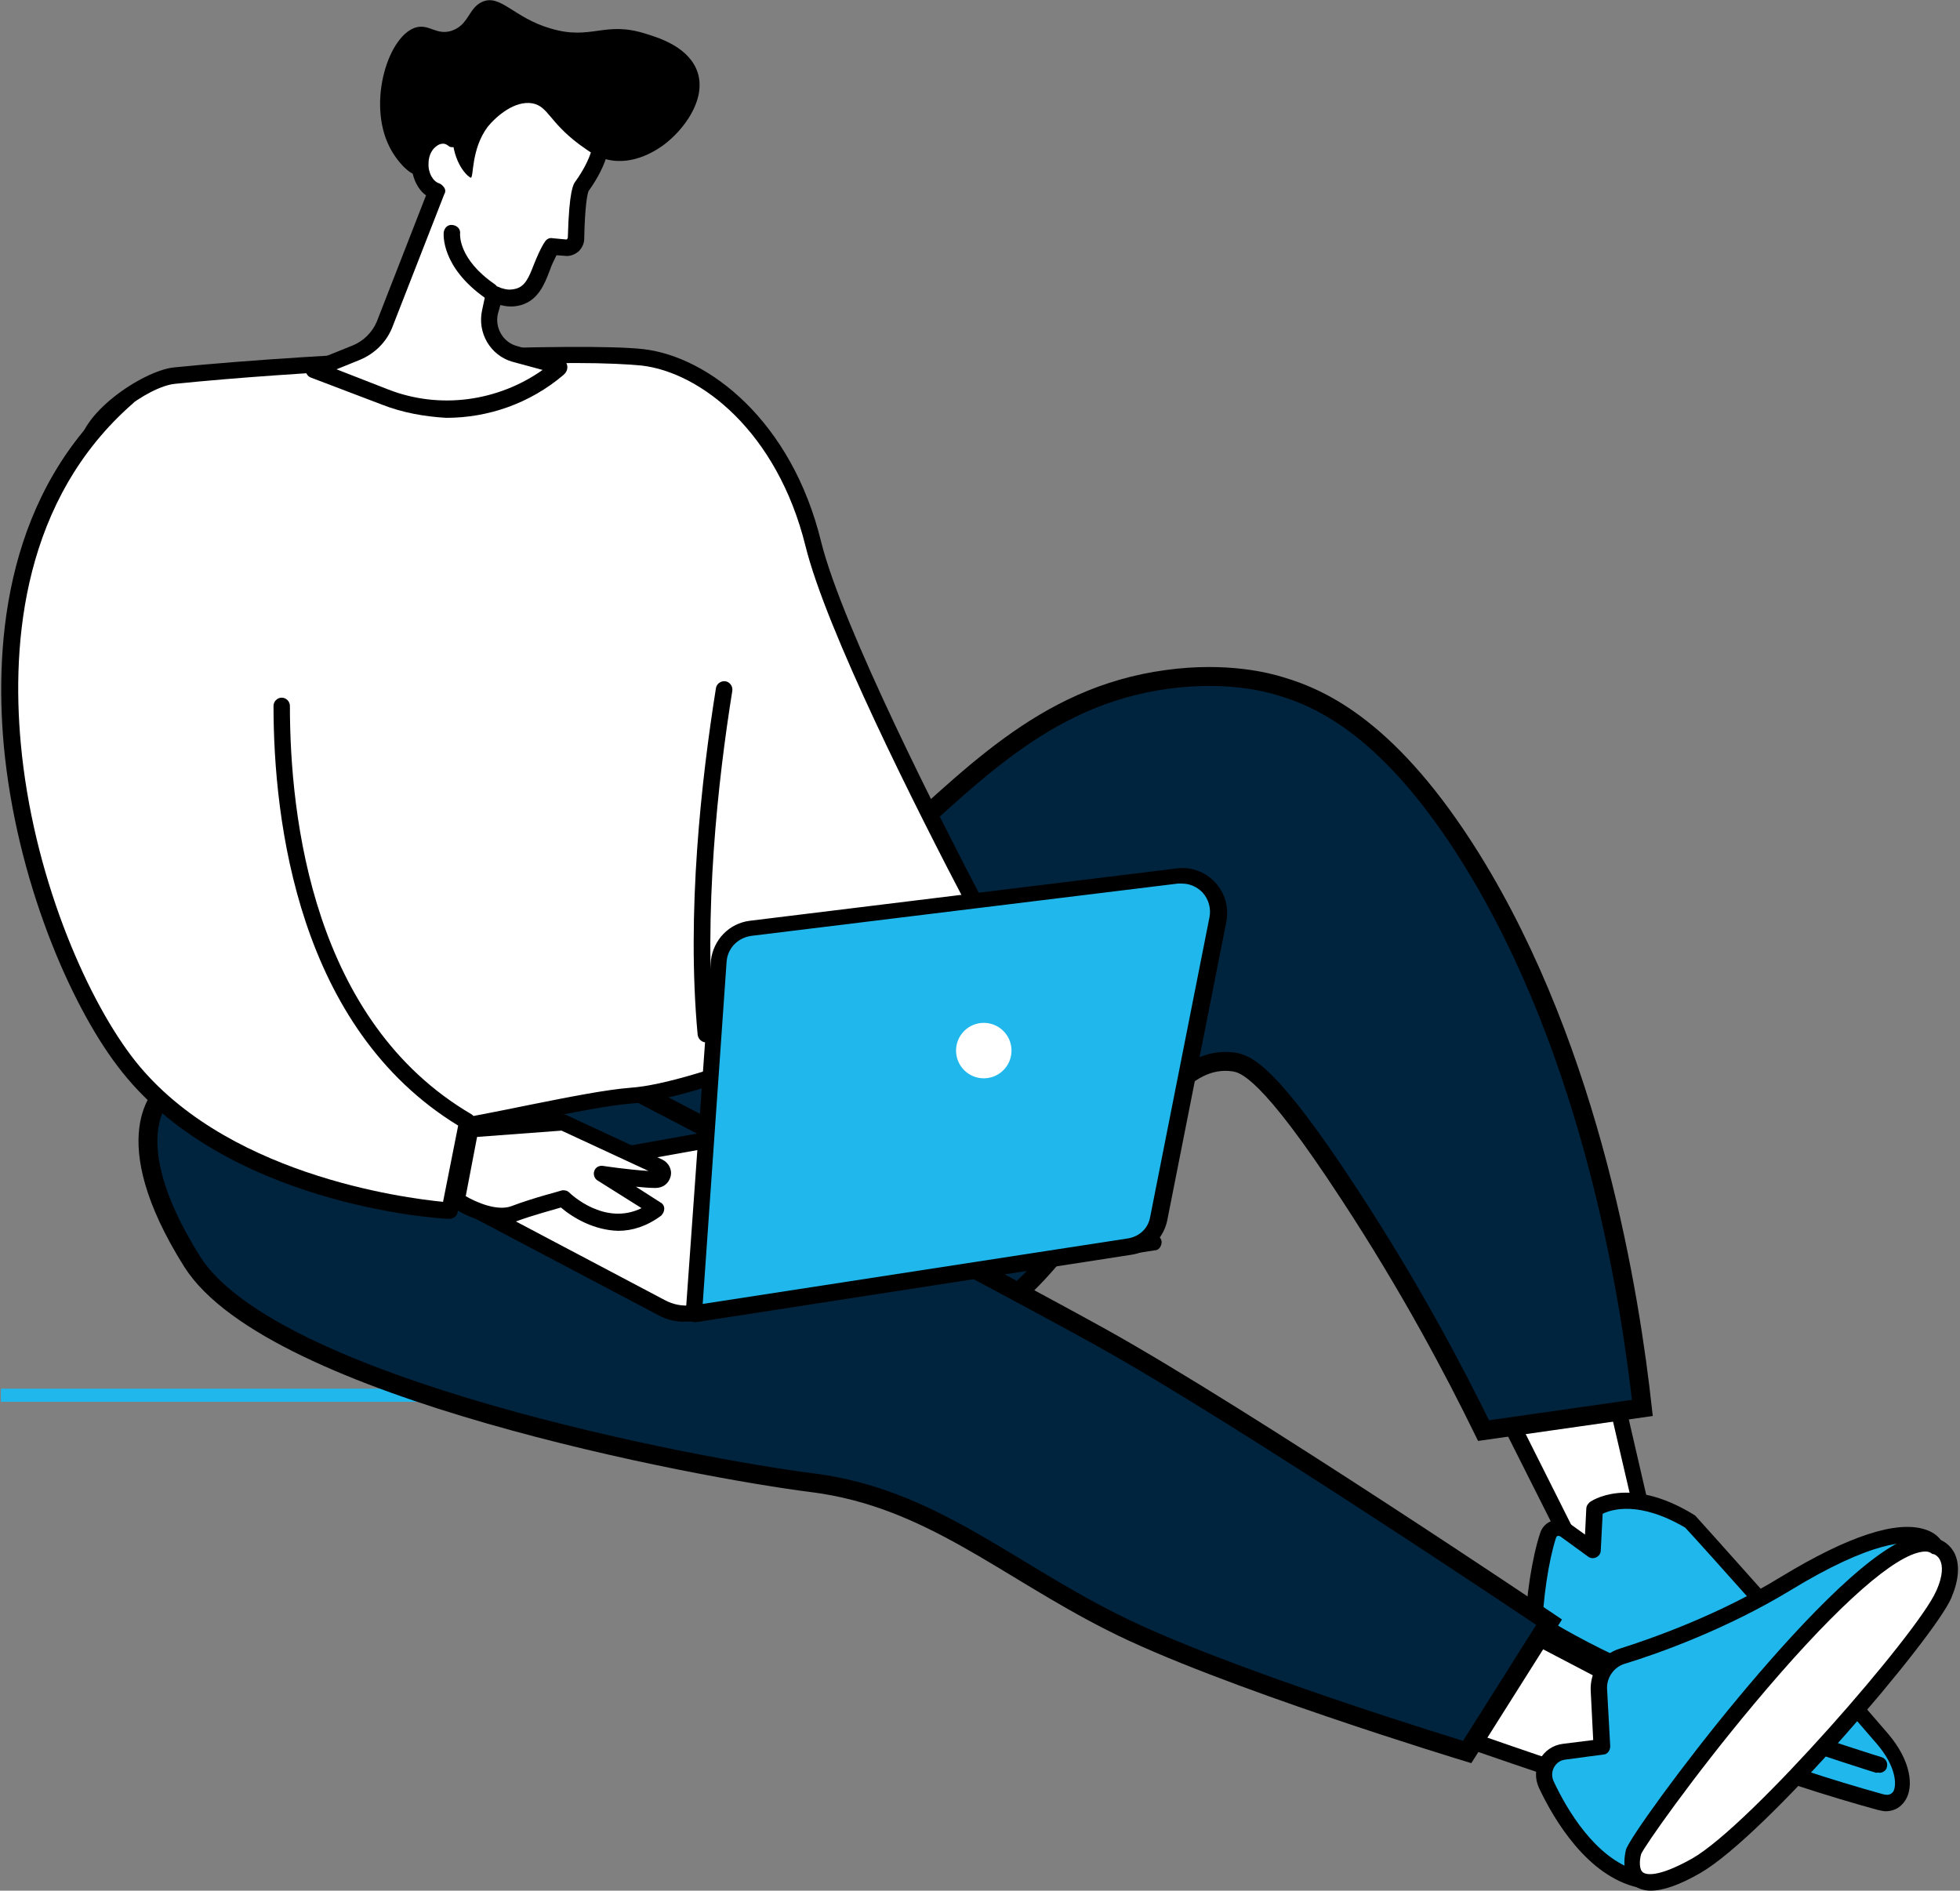
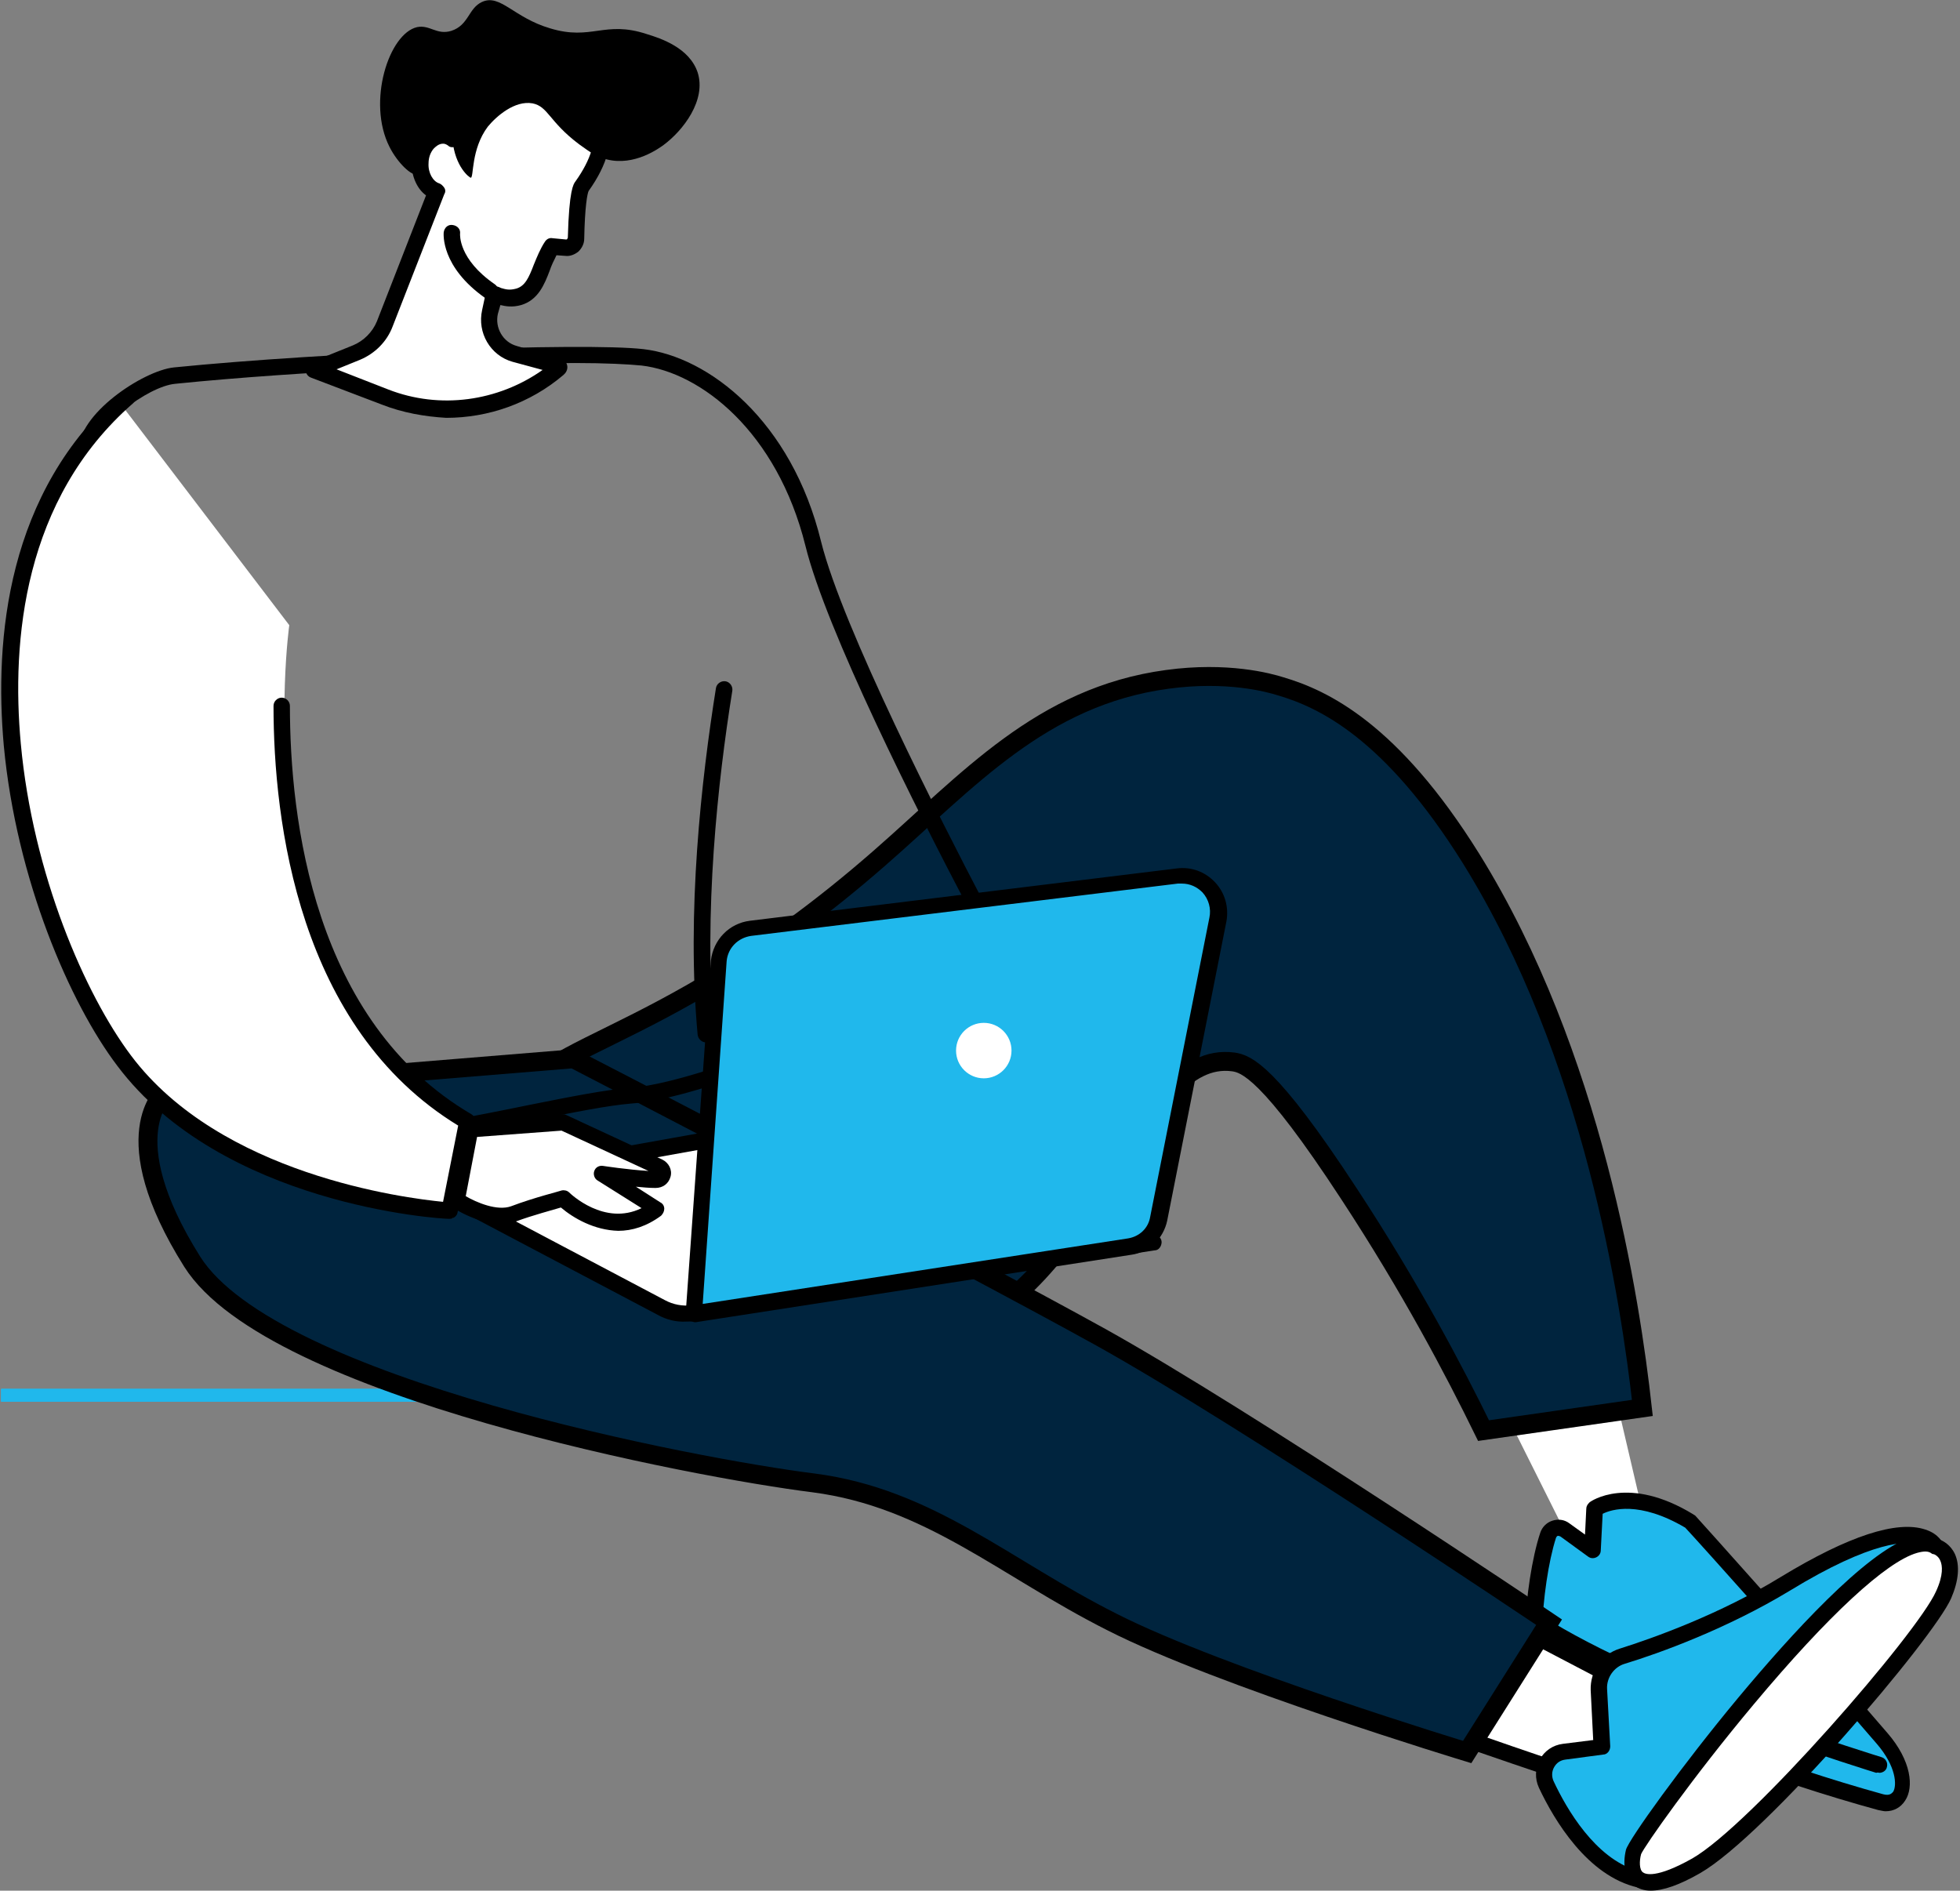
<svg xmlns="http://www.w3.org/2000/svg" version="1.1" id="Illustration" x="0px" y="0px" width="311px" height="300px" viewBox="0 0 311 300" style="enable-background:new 0 0 311 300;" xml:space="preserve">
  <rect x="0" y="0" width="311" height="300" fill="#808080" stroke="none" />
  <style type="text/css">
	.st0{fill:#20B8EC;}
	.st1{fill:#FFFFFF;}
	.st2{fill:#00243E;stroke:#000000;stroke-width:3;stroke-miterlimit:10;}
</style>
  <g>
    <rect x="0.2" y="220.4" class="st0" width="133.3" height="2" />
    <rect x="0.2" y="220.4" class="st0" width="133.3" height="2" />
    <rect x="0.2" y="220.4" class="st0" width="133.3" height="2" />
    <rect x="0.2" y="220.4" class="st0" width="133.3" height="2" />
    <g>
      <g>
        <g>
          <g>
            <g>
              <polygon class="st1" points="255.3,217.1 263.3,251.3 253.4,253.2 236.4,219.2       " />
-               <path d="M252.3,253.8l-17.1-34c-0.2-0.4-0.2-0.8,0-1.2c0.2-0.4,0.6-0.6,1-0.7l18.9-2.1c0.7-0.1,1.3,0.4,1.4,1l7.9,34.2        c0.1,0.3,0,0.7-0.2,1c-0.2,0.3-0.5,0.5-0.8,0.6l-9.8,1.9c-0.1,0-0.2,0-0.2,0C253,254.5,252.5,254.2,252.3,253.8z M254.3,218.5        l-15.9,1.7l15.8,31.5l7.5-1.4L254.3,218.5z" />
            </g>
            <g>
              <path class="st0" d="M298.4,285.9c-12.5-3.4-36.6-11.2-52.9-21.6c-1.9-1.2-2.2-3.4-2.2-5.6c0.1-5.1,1.1-11.4,2.3-15.1        c0.4-1.1,1.7-1.6,2.7-0.9l4.4,3.2l0.4-6.4c0,0,5.4-4,15.1,1.9c0,0,19.6,21.7,30.5,34.5C303.6,281.6,302.3,287,298.4,285.9z" />
              <path d="M298,287.2c-16.1-4.4-38.6-12.4-53.2-21.8c-2.6-1.6-2.8-4.6-2.8-6.7c0.1-5.1,1.1-11.6,2.4-15.5c0.3-0.9,1-1.6,1.9-1.9        c0.9-0.3,1.9-0.2,2.7,0.4l2.5,1.8l0.2-4.1c0-0.4,0.2-0.7,0.5-1c0.2-0.2,6.2-4.4,16.5,1.9c0.1,0.1,0.2,0.1,0.3,0.2        c0.2,0.2,19.7,21.9,30.5,34.5c3.8,4.4,4.2,8.6,2.8,10.7c-0.7,1.1-1.8,1.7-3.1,1.7C298.9,287.4,298.5,287.3,298,287.2z         M254.3,240.2L254,246c0,0.5-0.3,0.9-0.7,1.1c-0.4,0.2-0.9,0.2-1.3-0.1l-4.4-3.2c-0.2-0.1-0.3-0.1-0.4-0.1        c-0.1,0-0.2,0.1-0.3,0.3c-1.2,3.7-2.1,9.9-2.2,14.7c-0.1,2.4,0.4,3.8,1.6,4.5c14.4,9.2,36.6,17.1,52.5,21.5        c1.1,0.3,1.4-0.2,1.6-0.4c0.6-1,0.5-4-2.6-7.6c-10.3-12-28.6-32.4-30.4-34.3C260.1,238.1,255.7,239.5,254.3,240.2z" />
            </g>
            <path d="M298.2,281.3c0.6,0,1.1-0.4,1.2-0.9c0.2-0.7-0.2-1.4-0.9-1.6c-0.3-0.1-33.6-10.2-52.2-21.4c-0.6-0.4-1.4-0.2-1.8,0.4       c-0.4,0.6-0.2,1.4,0.4,1.8c18.9,11.4,52.5,21.6,52.8,21.7C298,281.2,298.1,281.3,298.2,281.3z" />
            <path class="st2" d="M260.6,223.4c-8.4,1.2-16.8,2.4-25.2,3.6c-4.7-9.6-11.6-22.7-21.3-37.5c-12.8-19.6-16.4-20.7-18.4-21       c-15.7-2.1-21,35.4-47,44.4c-27.3,9.5-67.8-16.1-67.2-34.6c0.4-13.2,21.4-10.1,58-42.1c14.1-12.3,25.7-25.7,45.7-28.4       c9.5-1.3,16.1,0.5,18,1.1c6.8,2,17.6,7.1,30.2,27.3C252.8,167.4,258.7,206.3,260.6,223.4z" />
          </g>
          <g>
            <path class="st1" d="M239.2,257.3l25.7,13.5l-9.2,13c0,0-19-6.3-28.8-9.9L239.2,257.3z" />
            <path d="M255.3,285c-0.2-0.1-19.2-6.3-28.8-9.9c-0.4-0.1-0.7-0.5-0.8-0.8c-0.1-0.4,0-0.8,0.2-1.1l12.2-16.6       c0.4-0.5,1.1-0.7,1.6-0.4l25.7,13.5c0.3,0.2,0.6,0.5,0.7,0.8c0.1,0.4,0,0.7-0.2,1l-9.2,13c-0.2,0.3-0.6,0.5-1.1,0.5       C255.6,285.1,255.5,285,255.3,285z M239.5,258.9L229,273.2c8.6,3.2,22.5,7.8,26.2,9l7.8-11L239.5,258.9z" />
          </g>
          <g>
            <path class="st0" d="M307.3,245.4c0,0-2.8-7.1-23.9,5.8c-9.7,5.9-20.3,9.7-25.9,11.5c-2.3,0.7-3.8,2.9-3.7,5.3l0.5,9.1l-6,0.8       c-2.5,0.3-3.9,3-2.9,5.2c1.9,4.1,6.9,13.3,14.8,15.1L307.3,245.4z" />
            <path d="M259.9,299.5c-8-1.8-13.3-10.7-15.7-15.8c-0.7-1.5-0.6-3.1,0.1-4.5c0.8-1.4,2.1-2.3,3.7-2.5l4.8-0.6l-0.4-7.9       c-0.1-3,1.7-5.7,4.6-6.6c5.4-1.7,16-5.5,25.6-11.4c10.7-6.5,18.4-9,22.9-7.5c2.2,0.7,2.8,2.2,2.8,2.3c0.2,0.5,0.1,1-0.2,1.3       l-47.1,52.8c-0.2,0.3-0.6,0.4-1,0.4C260.1,299.5,260,299.5,259.9,299.5z M304.8,245.1c-2.1-0.7-7.7-0.7-20.8,7.3       c-9.9,6-20.6,9.9-26.2,11.6c-1.7,0.5-2.9,2.2-2.8,4l0.5,9.1c0,0.7-0.5,1.3-1.1,1.3l-6,0.8c-0.8,0.1-1.4,0.5-1.8,1.2       c-0.4,0.7-0.4,1.5-0.1,2.2c2.1,4.5,6.6,12.2,13.2,14.2l45.8-51.4C305.4,245.3,305.2,245.2,304.8,245.1z" />
          </g>
          <g>
            <path class="st1" d="M307.3,245.4c0,0,4,1.2,1.2,7.7c-2.9,6.4-29.4,37.4-39.2,43c-10.2,5.8-10.8,0.7-10-2.2       C260,290.9,298.7,238.8,307.3,245.4z" />
            <path d="M259.3,299.2c-1.4-1.1-1.9-3.2-1.3-5.7c0.5-1.7,8.9-13.4,17.8-24.1c8.5-10.2,20.1-22.9,27.2-25.4       c2-0.7,3.6-0.6,4.8,0.3c0.5,0.2,1.7,0.8,2.4,2.3c0.8,1.8,0.6,4.2-0.6,7c-2.8,6.4-29.4,37.6-39.8,43.6c-3.3,1.9-5.9,2.8-7.9,2.8       C260.9,300,260,299.7,259.3,299.2z M306.5,246.5c-0.5-0.4-1.2-0.4-2.3-0.1c-4.9,1.4-14.1,9.9-25.9,24       c-9.8,11.7-17.4,22.6-17.9,23.8c-0.3,1.1-0.3,2.5,0.3,2.9c0.4,0.3,2.1,1,7.8-2.2c9.3-5.3,35.8-35.8,38.7-42.4       c1.2-2.6,1-4.1,0.7-4.8c-0.3-0.8-1-1.1-1.1-1.1C306.8,246.6,306.6,246.6,306.5,246.5z M307.3,245.4L307.3,245.4L307.3,245.4z" />
          </g>
          <path class="st2" d="M91,168c1.8,0.9,60.6,31.4,83.7,44.2c23,12.8,71.1,45.2,71.1,45.2l-13,20.6c0,0-39.2-11.9-56.3-20.6      c-17.1-8.6-29-19.7-47.4-22.1c-18.4-2.3-85.9-15-98.6-35.1c-12.7-20.2-4.3-26.9-4.3-26.9L91,168z" />
        </g>
        <g>
          <g>
-             <path class="st1" d="M150.6,155.9c4.7-2.1,6.7-7.7,4.3-12.3c-7.6-14.4-22.5-43.8-25.8-57.3c-4.5-18.2-16.8-28.4-27.1-29.6       c-9.1-1.1-49.5,0.4-74.2,2.9c-4.7,0.5-14.2,7.2-14,12c1.1,23.8,10.7,89.3,18.4,102.3c9.4,15.8,52.9,1,67.9,0       C111,173.1,137,162,150.6,155.9z" />
            <path d="M31.1,174.5c-7.8-13.1-17.5-78.7-18.6-102.9c-0.3-5.8,10.2-12.8,15.1-13.3c23.9-2.4,65-4,74.5-2.9       c10.3,1.2,23.5,11.3,28.2,30.6c3.4,13.6,19.1,44.4,25.7,57c1.3,2.5,1.5,5.4,0.6,8.1c-0.9,2.7-2.9,4.8-5.5,6       c-14.3,6.4-40,17.3-50.9,18c-3.7,0.3-9.2,1.4-15.6,2.7c-10.3,2.1-22.6,4.6-33,4.6C42.3,182.4,34.6,180.4,31.1,174.5z        M27.8,60.9c-4.4,0.4-13,7-12.8,10.6c1.1,24,10.6,88.9,18.3,101.7c6.6,11,32.2,5.9,50.8,2.1c6.5-1.3,12.1-2.4,15.9-2.7       c10.6-0.7,35.9-11.5,50.1-17.8c1.9-0.9,3.4-2.5,4.1-4.5c0.7-2,0.5-4.2-0.5-6.1c-8.3-15.8-22.6-44.2-25.9-57.6       c-4.5-18.1-16.6-27.5-26-28.6c-2-0.2-5.7-0.4-10.6-0.4C75.3,57.7,47.4,58.9,27.8,60.9z" />
          </g>
          <path d="M112,165.4c0,0,0.1,0,0.1,0c0.7-0.1,1.2-0.7,1.2-1.4c-1.7-19.1,0.6-40.1,2.9-54.4c0.1-0.7-0.4-1.4-1.1-1.5      c-0.7-0.1-1.4,0.4-1.5,1.1c-2.3,14.4-4.7,35.6-2.9,55C110.8,164.9,111.4,165.4,112,165.4z" />
        </g>
        <g>
          <g>
            <path class="st1" d="M183,197.2l-72.9,11.2c-1.8,0.3-3.6-0.1-5.2-0.9l-28.7-15.2c-0.8-0.5,0-4.9,1-5.1l53.1-9.5L183,197.2z" />
            <path d="M104.3,208.6l-28.8-15.2c-0.9-0.5-1.2-1.8-0.9-3.8c0.3-1.6,0.9-3.5,2.3-3.7l53.1-9.5c0.2,0,0.5,0,0.7,0.1l52.8,19.5       c0.6,0.2,0.9,0.8,0.8,1.3c-0.1,0.6-0.5,1.1-1.1,1.1l-72.9,11.2c-0.5,0.1-0.9,0.1-1.4,0.1C107.3,209.8,105.7,209.4,104.3,208.6z        M130.1,179l-52.4,9.4c-0.3,0.6-0.7,2.2-0.6,2.9l28.4,15c1.3,0.7,2.8,1,4.3,0.8l68-10.5L130.1,179z" />
          </g>
          <g>
            <path class="st0" d="M110.1,208.4l3.9-56c0.3-2.7,2.4-4.8,5.1-5.2l67.7-8.3c3.9-0.5,7.2,3,6.4,6.9l-9.4,47.5       c-0.5,2.3-2.3,4.1-4.6,4.4L110.1,208.4z" />
            <path d="M109.2,209.4c-0.3-0.3-0.4-0.7-0.4-1l4-56c0.4-3.3,2.9-5.9,6.2-6.3l67.7-8.3c2.3-0.3,4.5,0.5,6.1,2.2       c1.6,1.7,2.2,4,1.8,6.2l-9.4,47.5c-0.6,2.8-2.8,5-5.7,5.4l-69.1,10.7c-0.1,0-0.1,0-0.2,0C109.8,209.7,109.5,209.6,109.2,209.4z        M186.9,140.2l-67.7,8.3c-2.1,0.3-3.7,1.9-3.9,4l-3.8,54.4l67.5-10.4c1.8-0.3,3.2-1.6,3.5-3.4l9.4-47.5c0.3-1.4-0.1-2.9-1.1-4       c-0.9-0.9-2-1.4-3.3-1.4C187.3,140.2,187.1,140.2,186.9,140.2z" />
          </g>
        </g>
        <g>
          <g>
            <g>
              <path class="st1" d="M61.1,51.4l8.2-21c-1.6-0.5-2.7-2.3-2.6-4.5c0.1-2.5,1.7-4.4,3.7-4.3c0.5,0,1,0.2,1.5,0.5        c3-8.4,9.1-11.3,14.7-9.4c5.7,1.9,13.5,6.2,5.9,16.9c-0.6,0.9-0.9,5.7-1,8.2c0,0.9-0.8,1.6-1.7,1.5l-2.1-0.2c-2,2.8-2,7-5.3,8        c-2,0.6-3.2-0.3-3.9-0.3l-0.6,2.8c-0.7,2.9,1,5.8,3.9,6.6l7.1,2.1l-0.2,0.2C81,64.8,70.4,66.6,61.1,63l-11.3-4.3l6.7-2.7        C58.6,55.1,60.3,53.5,61.1,51.4z" />
              <path d="M60.6,64.2l-11.3-4.3c-0.5-0.2-0.8-0.7-0.8-1.2c0-0.5,0.3-1,0.8-1.2l6.7-2.7c1.7-0.7,3.1-2.1,3.8-3.8c0,0,0,0,0,0        L67.6,31c-1.4-1-2.3-3-2.3-5.1c0.1-1.5,0.6-2.9,1.5-3.9c0.9-1.1,2.2-1.7,3.6-1.7c0.2,0,0.5,0,0.7,0.1        c3.6-8.6,10.5-10.8,15.8-8.9c5.3,1.8,8.5,4.3,9.5,7.6c1,3.2,0,7-3,11.2c-0.2,0.4-0.6,2.4-0.7,7.6c0,0.8-0.4,1.5-0.9,2        c-0.6,0.5-1.4,0.8-2.1,0.7l-1.4-0.1c-0.4,0.8-0.8,1.6-1.1,2.5c-0.8,2.1-1.8,4.6-4.5,5.4c-1.4,0.4-2.5,0.2-3.3,0L79,49.8        c-0.5,2.2,0.8,4.5,3,5.1l7.1,2.1c0.5,0.1,0.8,0.5,0.9,1c0.1,0.5-0.1,1-0.4,1.3l-0.2,0.2c-5.3,4.5-11.9,6.8-18.6,6.8        C67.4,66.1,63.9,65.5,60.6,64.2z M81.3,57.4c-3.5-1-5.6-4.6-4.8-8.2l0.6-2.8c0.1-0.6,0.7-1,1.3-1c0.4,0,0.7,0.1,1.1,0.3        c0.7,0.2,1.3,0.4,2.4,0.1c1.4-0.4,2-1.7,2.8-3.8c0.5-1.2,1-2.5,1.8-3.7c0.3-0.4,0.7-0.6,1.2-0.5l2.1,0.2c0.1,0,0.2,0,0.2-0.1        c0,0,0.1-0.1,0.1-0.2c0.2-7.6,0.9-8.5,1.2-8.9c2.5-3.5,3.4-6.6,2.7-8.9c-0.8-2.5-3.4-4.4-7.9-6c-5.4-1.8-10.5,1.6-13.1,8.6        c-0.1,0.4-0.4,0.7-0.8,0.8c-0.4,0.1-0.8,0.1-1.1-0.2c-0.3-0.2-0.5-0.3-0.8-0.3c-0.7,0-1.2,0.5-1.5,0.8        c-0.5,0.6-0.8,1.4-0.8,2.3c-0.1,1.5,0.7,2.9,1.7,3.2c0.3,0.1,0.6,0.4,0.8,0.7c0.2,0.3,0.2,0.7,0,1l-8.2,21        c-0.9,2.4-2.8,4.3-5.2,5.3l-3.7,1.5l8.2,3.2c8.2,3.2,17.4,1.9,24.5-3.1L81.3,57.4z" />
            </g>
            <path d="M96.3,25.3c4.4,1.1,8.3-1.8,9-2.3c3.1-2.3,6.8-7.1,5.4-11.5c-1.3-3.9-5.8-5.4-8.1-6.1c-6.7-2.2-8.7,1.1-15.3-0.9       C81.5,2.8,79.4-1,76.5,0.3c-2.2,1-2.1,3.7-4.9,4.6c-2.3,0.7-3.4-1-5.4-0.6c-4.5,1-8,11.9-4.4,19c1.3,2.6,3.6,4.7,4.3,4.3       c0.8-0.4-0.7-3.5,0.7-5c1-1.1,3.1-0.9,5-0.4c0.4,4.3,2.7,6,2.9,6c0.5,0,0-4.5,2.7-8.1c1.4-1.7,4.3-4.2,7.1-3.7       c2.5,0.5,2.6,2.9,7.4,6.5C93.7,24.2,94.7,24.9,96.3,25.3z" />
          </g>
          <path d="M77.7,47.5c0.4,0,0.8-0.2,1.1-0.6c0.4-0.6,0.3-1.4-0.3-1.8c-5.8-4-5.5-7.9-5.5-8c0.1-0.7-0.4-1.3-1.2-1.4      c-0.7-0.1-1.3,0.4-1.4,1.2c0,0.2-0.5,5.4,6.6,10.4C77.2,47.4,77.5,47.5,77.7,47.5z" />
        </g>
        <g>
          <path class="st1" d="M74.6,179.1l-2.8,14.2c0,0-35.2-2-51.6-23.8S-12.3,90.9,19,63.9l26.9,35.3C45.9,99.2,37.7,157.5,74.6,179.1      z" />
          <g>
            <path class="st1" d="M104.6,185.1L89.3,178l-14.7,1.1l-2.2,11.3c0,0,5.4,3.5,9.1,2.2c3.7-1.4,7.9-2.4,7.9-2.4s7.3,7.3,14.8,1.6       l-8.7-5.6c0,0,5,0.8,8.6,0.9C105.2,187.2,105.6,185.6,104.6,185.1z" />
            <path d="M89,191.6c-1.3,0.4-4.4,1.2-7.1,2.2c-4.3,1.6-10-2.1-10.2-2.3c-0.4-0.3-0.7-0.8-0.6-1.3l2.2-11.3c0.1-0.6,0.6-1,1.2-1       l14.7-1.1c0.2,0,0.4,0,0.6,0.1l15.3,7.1c1,0.5,1.6,1.6,1.3,2.7c-0.3,1.1-1.2,1.8-2.4,1.8c-1,0-2-0.1-3.1-0.2l3.9,2.5       c0.4,0.2,0.6,0.6,0.6,1c0,0.4-0.2,0.8-0.5,1.1c-2.3,1.7-4.6,2.4-6.8,2.4C94.3,195.2,91,193.3,89,191.6z M94.8,187.3       c-0.5-0.3-0.7-1-0.5-1.5c0.2-0.6,0.8-0.9,1.4-0.8c0,0,3.9,0.6,7.2,0.8l-13.8-6.4l-13.4,1l-1.8,9.4c1.7,1,5,2.4,7.2,1.6       c3.7-1.4,7.8-2.4,8-2.5c0.4-0.1,0.9,0,1.2,0.3c0.2,0.2,5.6,5.4,11.5,2.5L94.8,187.3z M104,186.3C104,186.3,104,186.3,104,186.3       S104,186.3,104,186.3z M104.6,185.1L104.6,185.1L104.6,185.1z" />
          </g>
          <g>
-             <path class="st1" d="M44.6,112c0,18.6,4,51,29.5,66l-2.8,14.2c0,0-35.2-2-51.6-23.8c-16-21.2-31.5-77.5,0.5-105.3L44.6,112z" />
            <path d="M71.3,193.4c0.6,0,1.2-0.4,1.3-1l2.8-14.2c0.1-0.5-0.1-1.1-0.6-1.4c-25.1-14.7-28.8-46.9-28.8-64.8       c0-0.7-0.6-1.3-1.3-1.3c-0.7,0-1.3,0.6-1.3,1.3c0,18.3,3.9,51.1,29.3,66.6l-2.4,12.1c-6.1-0.6-35.3-4.3-49.5-23.2       c-7.3-9.7-15.6-28.8-17.5-49.5c-1.5-16.3,0.4-38.8,17.8-54c0.5-0.5,0.6-1.3,0.1-1.8c-0.5-0.5-1.3-0.6-1.8-0.1       C1,78-0.9,101.5,0.6,118.3c2,21.3,10.5,40.9,18,50.8C35.2,191.2,69.7,193.4,71.3,193.4C71.2,193.4,71.3,193.4,71.3,193.4z" />
          </g>
        </g>
      </g>
      <circle class="st1" cx="156.1" cy="166.7" r="4.4" />
    </g>
  </g>
</svg>